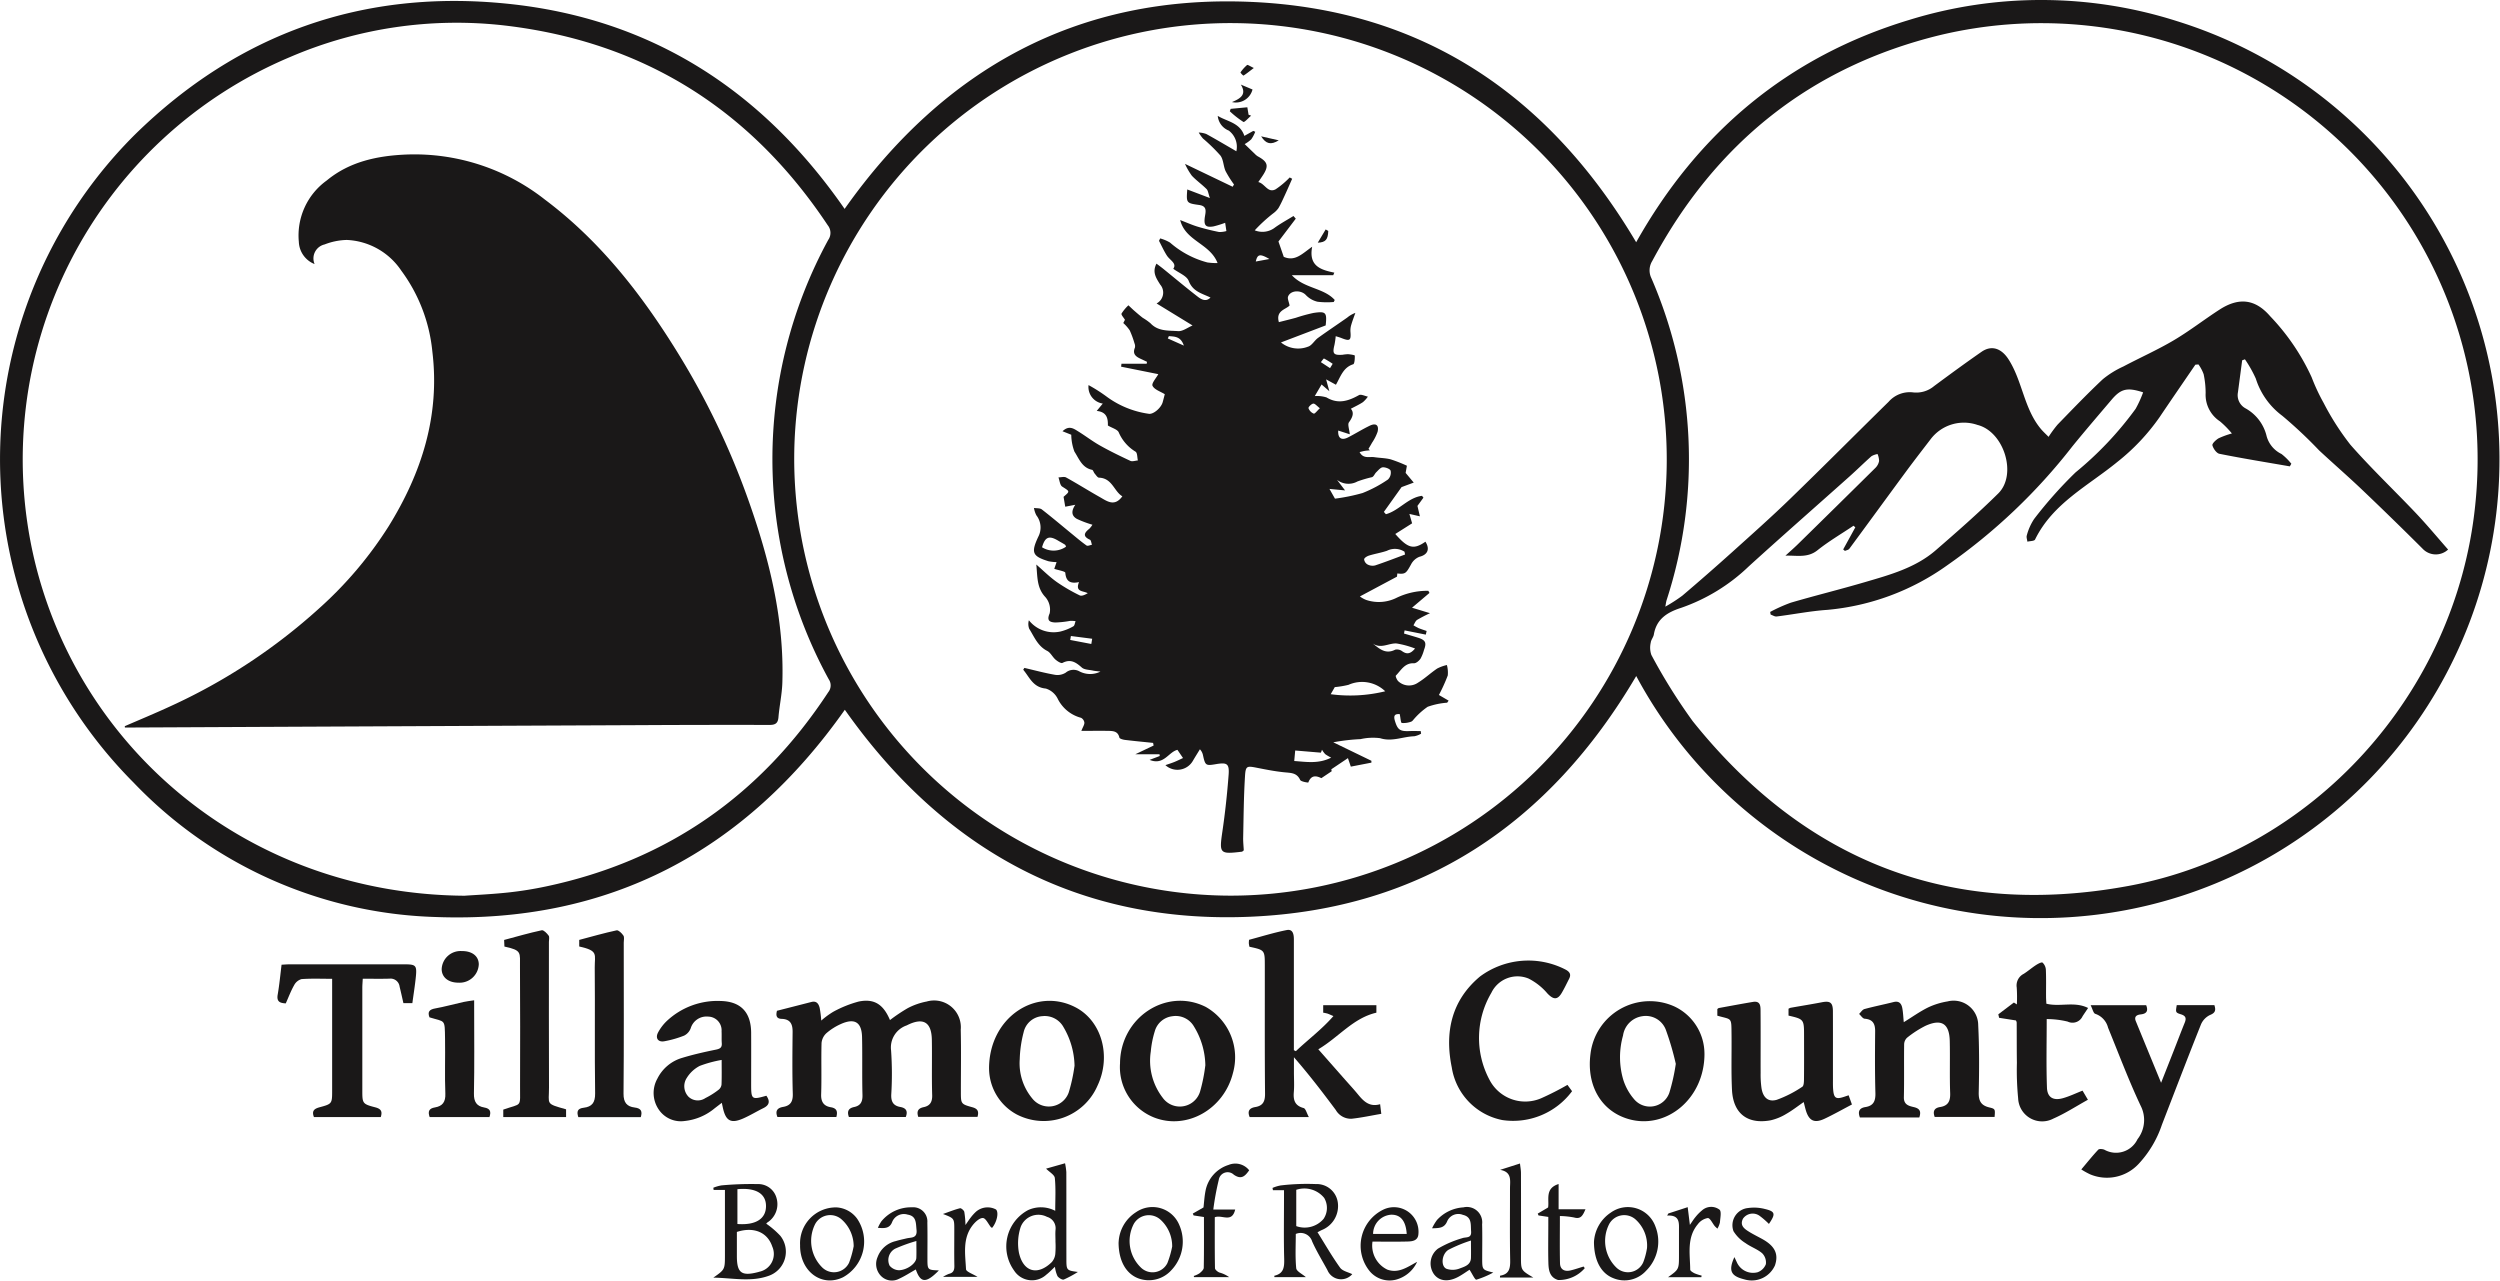
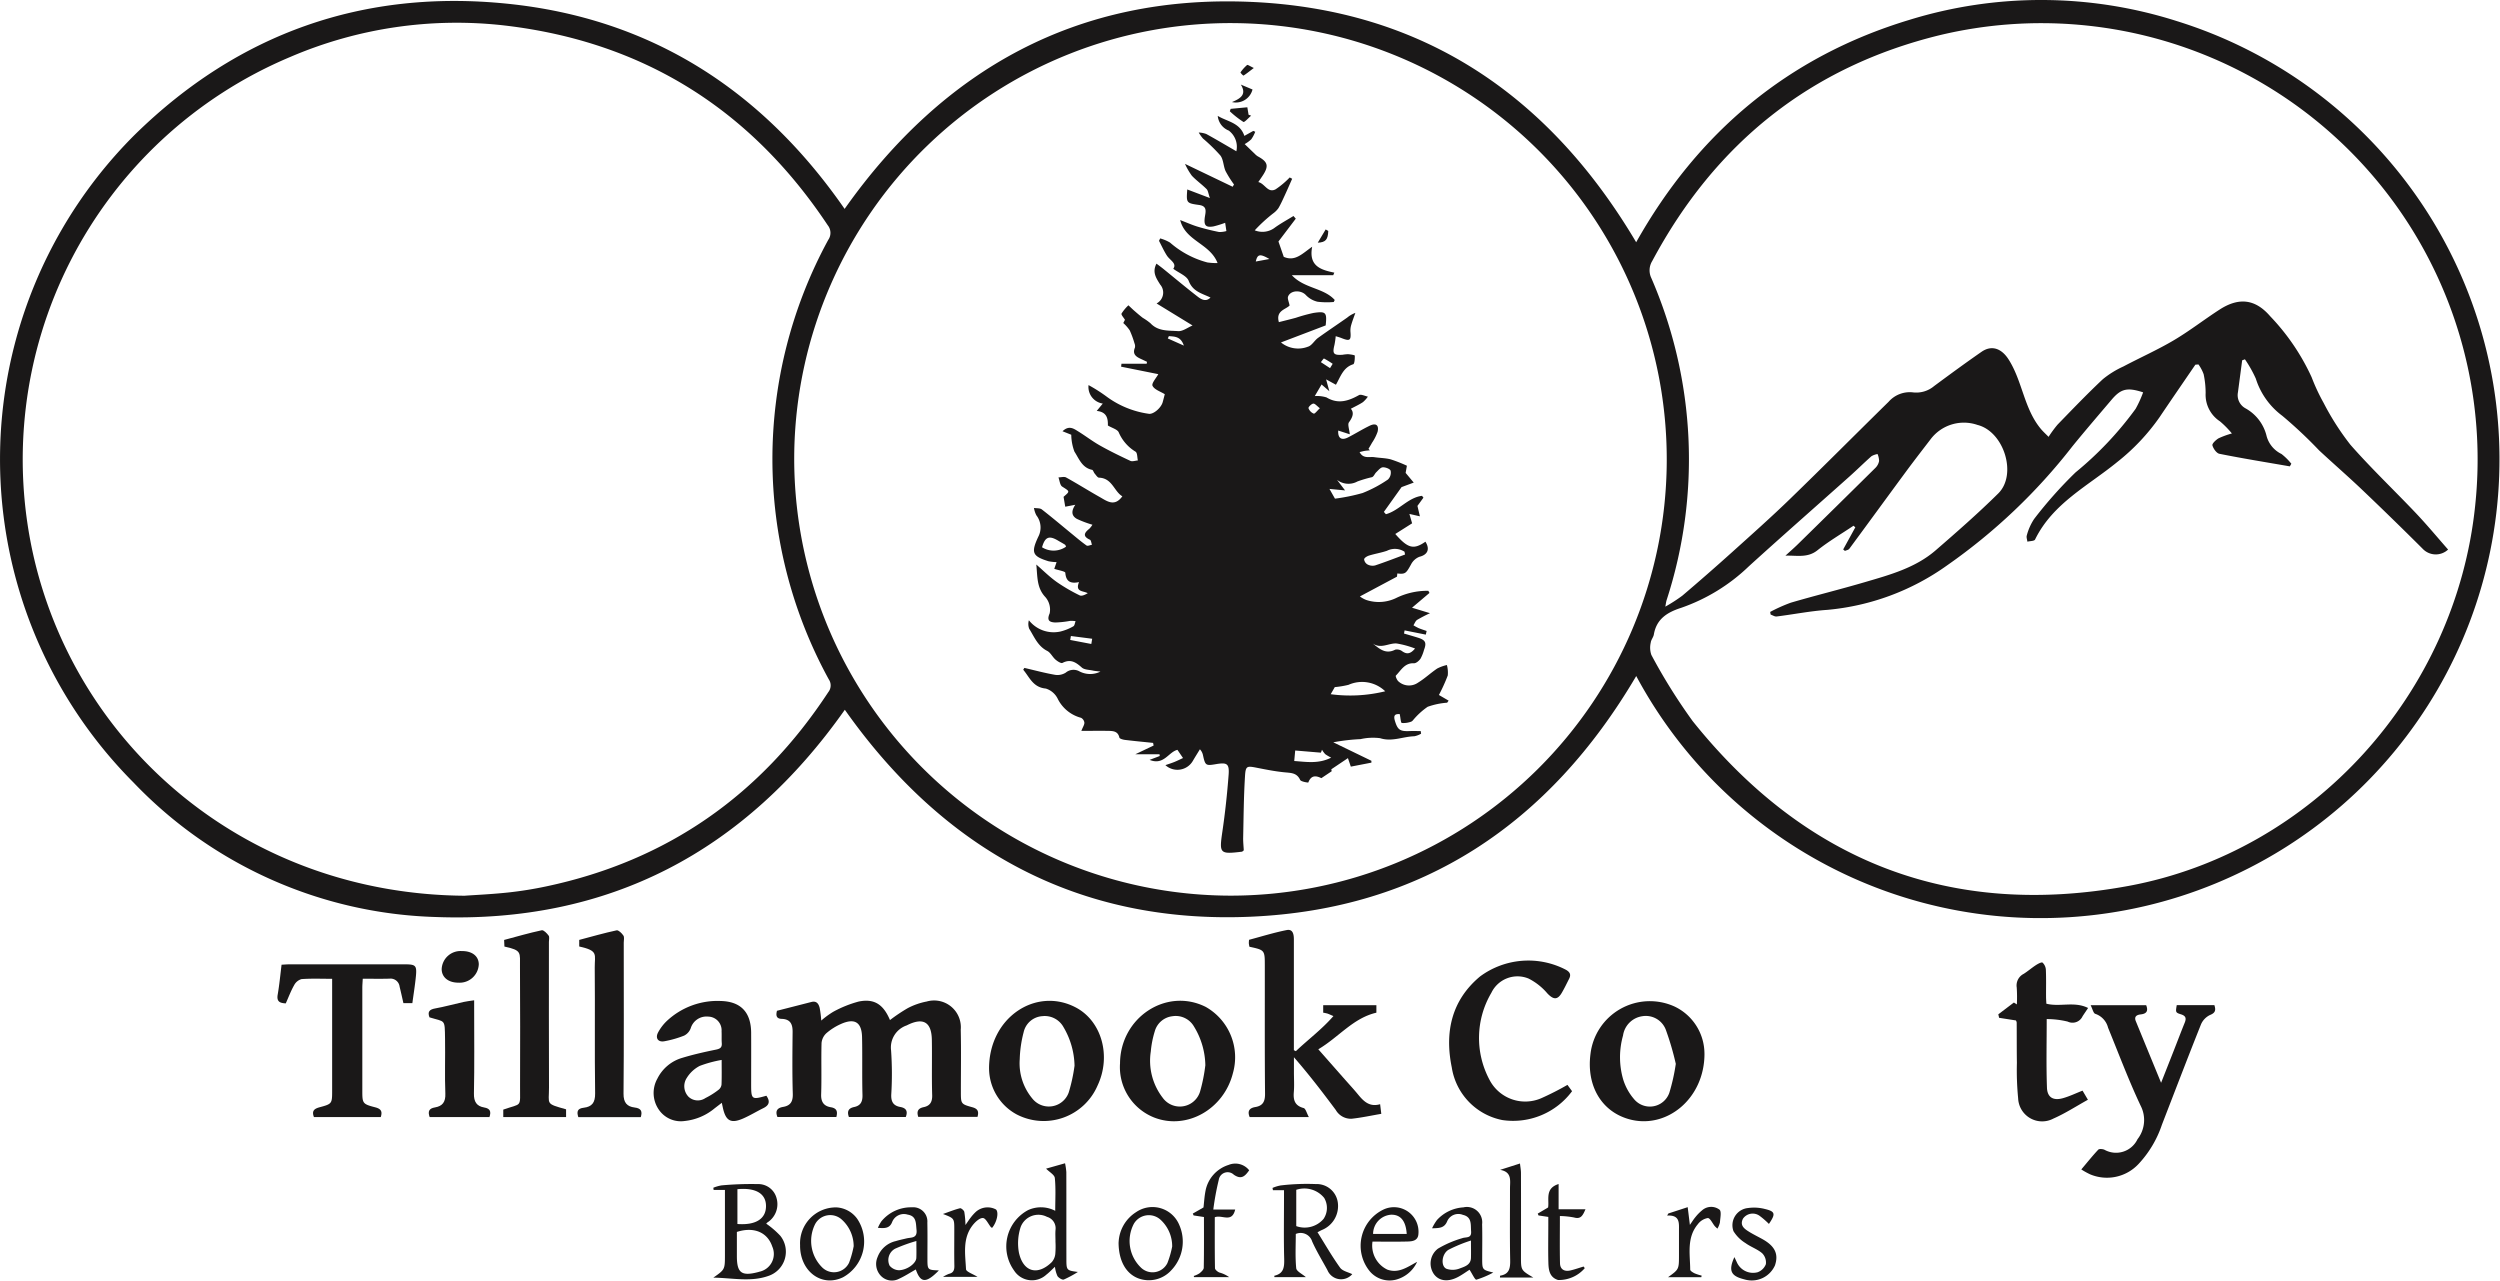
<svg xmlns="http://www.w3.org/2000/svg" id="logo_full_black" width="285.632" height="146.303" viewBox="0 0 285.632 146.303">
  <defs>
    <clipPath id="clip-path">
      <rect id="Rectangle_1" data-name="Rectangle 1" width="285.632" height="146.303" fill="none" />
    </clipPath>
  </defs>
  <g id="Group_1" data-name="Group 1" clip-path="url(#clip-path)">
    <path id="Path_22" data-name="Path 22" d="M186.937,27.678C193.989,15.129,204.3,6.454,218.158,2.27a51.031,51.031,0,0,1,30.539.138,52.424,52.424,0,1,1-61.753,74.831c-9.905,16.847-24.439,26.656-44.069,27.5-19.668.846-35.046-7.618-46.351-23.646C85.131,97.262,69.573,105.54,49.7,104.769A49.726,49.726,0,0,1,15.258,89.41a52.344,52.344,0,0,1,.191-74.065C27.257,3.786,41.558-1.259,58,.429,74.46,2.119,87.129,10.349,96.5,23.869,107.82,7.849,123.159-.614,142.849.215c19.671.828,34.136,10.656,44.088,27.463m17.05,35.812c.474-.434.962-.856,1.421-1.306q4.448-4.361,8.877-8.74a1.5,1.5,0,0,0,.408-.775,2.227,2.227,0,0,0-.176-.792,2.023,2.023,0,0,0-.692.244c-.847.748-1.65,1.546-2.493,2.3-3.842,3.431-7.718,6.825-11.529,10.289a21.12,21.12,0,0,1-7.746,4.744c-1.554.5-2.8,1.259-3.1,3.038-.053.319-.32.606-.353.922a2.531,2.531,0,0,0,.069,1.414A64.728,64.728,0,0,0,193.4,82.4c12.858,16.053,29.516,22.56,49.769,18.824,21.118-3.895,37.425-22.017,39.628-43.475A49.846,49.846,0,0,0,221.7,4c-14.83,3.6-25.747,12.379-32.931,25.83a2.025,2.025,0,0,0-.1,1.939,52.029,52.029,0,0,1,1.746,36.8c-.062.2-.082.41-.147.743a18.017,18.017,0,0,0,1.943-1.254q2.888-2.454,5.707-4.99c2.221-2,4.456-3.986,6.6-6.064,3.786-3.668,7.5-7.407,11.263-11.1a3.218,3.218,0,0,1,2.764-1.075,3.159,3.159,0,0,0,2.431-.718c1.792-1.325,3.589-2.645,5.421-3.915,1.178-.816,2.294-.361,3.077.852,1.6,2.487,1.762,5.628,3.691,7.946.273.328.594.616.89.919a13.78,13.78,0,0,1,1.029-1.4c1.7-1.749,3.389-3.517,5.168-5.185a10.647,10.647,0,0,1,2.352-1.457c1.911-1.012,3.9-1.894,5.754-2.991,1.812-1.07,3.482-2.379,5.254-3.519,2.229-1.434,4.086-1.166,5.754.762A25.276,25.276,0,0,1,264.11,43.1a22.2,22.2,0,0,0,1.375,2.942,29.9,29.9,0,0,0,3.048,4.763c2.382,2.714,5.011,5.209,7.5,7.834,1.273,1.344,2.457,2.773,3.668,4.15a2.059,2.059,0,0,1-2.914-.1q-3.416-3.409-6.913-6.737c-1.609-1.532-3.291-2.988-4.916-4.5a51.427,51.427,0,0,0-4.2-3.946,8.467,8.467,0,0,1-3.024-4.244,13.891,13.891,0,0,0-1.244-2.209l-.317.116q-.241,1.824-.481,3.648a1.713,1.713,0,0,0,.847,1.829,4.937,4.937,0,0,1,2.434,3.209,3.2,3.2,0,0,0,1.69,2.013,6.7,6.7,0,0,1,1.129,1.117l-.173.3c-2.684-.467-5.373-.9-8.044-1.436-.333-.066-.7-.591-.8-.968-.051-.2.4-.617.7-.8A9.426,9.426,0,0,1,255,49.526a10.512,10.512,0,0,0-1.366-1.386A3.631,3.631,0,0,1,252,44.911a10.491,10.491,0,0,0-.227-2.154,4.553,4.553,0,0,0-.592-1.119l-.354.029c-1.365,2-2.738,3.99-4.091,6a23.989,23.989,0,0,1-4.809,5.1c-3.337,2.737-7.392,4.732-9.417,8.879-.088.18-.575.166-.876.242-.027-.242-.139-.516-.064-.721a6.258,6.258,0,0,1,.841-1.88,48.6,48.6,0,0,1,4.727-5.314A39.051,39.051,0,0,0,244,46.713a12.8,12.8,0,0,0,.858-1.885c-1.831-.595-2.54-.41-3.605.845-1.5,1.768-3.014,3.526-4.477,5.325A65.861,65.861,0,0,1,222.485,64.58a27.8,27.8,0,0,1-13.714,5.1c-1.936.131-3.854.517-5.785.756-.216.027-.457-.141-.686-.219l-.054-.3a18.152,18.152,0,0,1,2.368-1.061c2.8-.818,5.637-1.517,8.437-2.339,2.86-.84,5.775-1.628,8.1-3.637,2.435-2.108,4.862-4.236,7.154-6.5,2.187-2.157.661-7.073-2.38-7.832a4.761,4.761,0,0,0-5.354,1.646c-.953,1.242-1.913,2.479-2.842,3.739-2.152,2.919-4.285,5.852-6.44,8.769-.1.132-.33.164-.5.243l-.2-.17,1.386-2.524-.207-.184c-1.383.929-2.831,1.775-4.128,2.811-1.132.9-2.374.563-3.644.609m-63.446,38.845a49.846,49.846,0,1,0-49.8-50.9,49.94,49.94,0,0,0,49.8,50.9m-87.421.005c1.2-.085,3.068-.168,4.923-.366a43.087,43.087,0,0,0,4.368-.7c13.813-2.929,24.495-10.413,32.217-22.195a1.224,1.224,0,0,0,.054-1.455,52.379,52.379,0,0,1-.065-50.208,1.391,1.391,0,0,0-.054-1.677C85.774,12.5,73.519,4.792,57.736,2.923a48.16,48.16,0,0,0-24.583,3.59A49.882,49.882,0,0,0,3.917,63.9c5.144,21.763,24.511,38.272,49.2,38.441" transform="translate(0 -0.001)" fill="#1a1818" />
    <path id="Path_23" data-name="Path 23" d="M490.507,633.254c1.372-.351,2.652-.676,3.931-1.006.6-.154.834.226.946.685a12.655,12.655,0,0,1,.18,1.441,9.433,9.433,0,0,1,1.379-1.01,13.091,13.091,0,0,1,2.891-1.163c1.786-.369,2.832.329,3.581,2.115a19.22,19.22,0,0,1,2.012-1.352,7.779,7.779,0,0,1,2.19-.769,3.056,3.056,0,0,1,3.883,3.216c.056,2.349.015,4.7.016,7.049,0,1.412-.011,1.455,1.3,1.813.626.171.775.471.6,1.1h-6.771c-.2-.618-.037-.972.625-1.11.708-.147.991-.581.967-1.365-.065-2.107,0-4.218-.038-6.326-.033-2.064-1.018-2.6-2.877-1.645a2.664,2.664,0,0,0-1.78,2.866,38.864,38.864,0,0,1,.019,5.057c-.028.809.25,1.254,1.034,1.395.627.112.9.441.626,1.142h-6.5c-.233-.643-.05-1,.6-1.137.731-.152.974-.6.953-1.369-.06-2.2,0-4.4-.048-6.6-.034-1.721-.837-2.223-2.413-1.518a6.635,6.635,0,0,0-1.667,1.057,1.734,1.734,0,0,0-.549,1.118c-.054,1.957.021,3.918-.045,5.873-.029.868.318,1.335,1.1,1.464.7.117.8.489.637,1.117h-6.731c-.28-.7-.018-1.041.653-1.156.859-.147,1.129-.631,1.1-1.518-.07-2.348-.043-4.7-.02-7.049.008-.89-.257-1.459-1.249-1.49-.674-.021-.651-.469-.537-.933" transform="translate(-401.733 -517.77)" fill="#1a1818" />
    <path id="Path_24" data-name="Path 24" d="M794.106,601.26c1.384-1.318,2.937-2.461,4.293-4.011-.377-.16-.531-.237-.692-.289a4.592,4.592,0,0,0-.476-.1v-.852h6.077v.853c-2.653.61-4.3,2.8-6.636,4.182l3,3.406c.518.588,1.052,1.162,1.548,1.768.639.78,1.314,1.45,2.515,1.1l.133,1.1c-1.156.2-2.265.44-3.388.562a1.992,1.992,0,0,1-1.811-1c-1.509-2.025-3.042-4.032-4.782-6.028v1.722c0,.753.051,1.511-.012,2.259-.077.914.11,1.555,1.118,1.824.236.063.351.58.6,1.033h-6.763c-.291-.7-.018-1.037.65-1.148.865-.144,1.115-.64,1.107-1.52-.046-4.882-.02-9.764-.027-14.646,0-1.77-.014-1.77-1.756-2.148a2.846,2.846,0,0,1-.069-.393,2.925,2.925,0,0,1,.026-.4c1.466-.389,2.87-.829,4.3-1.112.715-.141.82.5.82,1.078q0,4.294,0,8.589v4.059l.219.105" transform="translate(-646.052 -481.159)" fill="#1a1818" />
-     <path id="Path_25" data-name="Path 25" d="M1179.3,634.657c.991-.611,1.847-1.227,2.781-1.687a8.318,8.318,0,0,1,2.226-.688,2.808,2.808,0,0,1,3.5,2.709c.127,2.554.118,5.119.059,7.677-.023.982.258,1.5,1.22,1.729.677.158.664.216.592,1.083h-6.844c-.221-.607-.09-1.02.625-1.132.917-.144,1.177-.682,1.144-1.589-.071-1.986,0-3.976-.047-5.963s-.946-2.549-2.757-1.734a11.842,11.842,0,0,0-2.114,1.362,1.068,1.068,0,0,0-.34.755c-.028,2.018.016,4.037-.031,6.054-.02.86.583.994,1.145,1.126.653.154.859.469.615,1.185h-6.783c-.271-.709-.052-1.084.632-1.193.924-.146,1.164-.7,1.138-1.6-.065-2.348-.05-4.7-.03-7.048.007-.862-.26-1.372-1.2-1.445-.224-.017-.423-.355-.634-.545.2-.193.379-.495.618-.56,1.1-.3,2.221-.521,3.328-.8.635-.158.9.189.993.711.092.5.109,1.012.165,1.585" transform="translate(-961.791 -517.867)" fill="#1a1818" />
-     <path id="Path_26" data-name="Path 26" d="M1099.758,643.461l.375,1.046c-1.043.547-2.061,1.124-3.116,1.623-1.2.567-1.828.232-2.184-1.075-.07-.256-.132-.515-.211-.826-.683.472-1.3.959-1.969,1.339a6.03,6.03,0,0,1-1.82.749c-2.654.48-4.279-.793-4.406-3.5-.1-2.074-.028-4.156-.05-6.235-.022-2.112.071-1.731-1.623-2.222V633.6c.072-.05.116-.1.167-.113,1.3-.237,2.6-.482,3.9-.7.9-.15.868.544.872,1.095.019,2.35,0,4.7.008,7.049a11.087,11.087,0,0,0,.1,1.711c.169,1.055.751,1.615,1.741,1.33a13.13,13.13,0,0,0,2.918-1.49c.17-.1.191-.54.194-.823.017-1.687.011-3.374.007-5.061,0-1.816-.028-1.842-1.774-2.247v-.784a1.073,1.073,0,0,1,.238-.109c1.184-.21,2.372-.4,3.552-.626.968-.189,1.277.02,1.282,1.028.012,2.561,0,5.122.005,7.682,0,.422-.011.845.023,1.265.079.984.328,1.136,1.27.816l.495-.167" transform="translate(-888.544 -518.316)" fill="#1a1818" />
    <path id="Path_27" data-name="Path 27" d="M425.754,643.082c.475.675.3,1.1-.344,1.415-.782.386-1.53.846-2.328,1.193-1.387.6-1.969.268-2.3-1.24-.031-.144-.062-.289-.12-.56l-.794.609a6.382,6.382,0,0,1-3.436,1.467,3.045,3.045,0,0,1-2.983-1.32,3.346,3.346,0,0,1-.145-3.523,4.6,4.6,0,0,1,2.842-2.371c1.262-.385,2.556-.675,3.851-.939.473-.1.7-.237.662-.74-.034-.45,0-.9-.023-1.355a1.563,1.563,0,0,0-1.533-1.678,1.884,1.884,0,0,0-1.994,1.334,1.538,1.538,0,0,1-.752.839,11.912,11.912,0,0,1-2.247.643c-.728.141-1.08-.362-.717-1.023a5.148,5.148,0,0,1,.977-1.283,8.46,8.46,0,0,1,6.191-2.292c2.3.062,3.441,1.319,3.454,3.632.012,1.959,0,3.918,0,5.877,0,1.748.061,1.792,1.734,1.316m-5.1-4.092a13.712,13.712,0,0,0-2.506.681,3.771,3.771,0,0,0-1.475,1.362,1.731,1.731,0,0,0,.2,2.172,1.544,1.544,0,0,0,1.924.14,8.814,8.814,0,0,0,1.514-.955.877.877,0,0,0,.324-.589c.035-.892.015-1.786.015-2.811" transform="translate(-338.194 -517.891)" fill="#1a1818" />
    <path id="Path_28" data-name="Path 28" d="M190.637,613.527h-1.016c-.143-.626-.281-1.262-.436-1.893a1.042,1.042,0,0,0-1.153-.907c-.987.029-1.975.008-3.056.008-.02.4-.05.722-.05,1.04q0,5.872,0,11.744c0,1.451.02,1.534,1.467,1.906.658.169.854.458.639,1.119H179.4c-.269-.688,0-.952.66-1.128,1.423-.38,1.418-.423,1.418-1.929q0-5.827,0-11.654v-1.089c-1.22,0-2.36-.049-3.491.033a1.38,1.38,0,0,0-.847.69c-.371.647-.633,1.357-.96,2.086-.646-.035-1.066-.181-.923-1,.194-1.12.3-2.255.443-3.419.351-.018.616-.043.88-.043q6.6,0,13.19,0c1.275,0,1.4.129,1.272,1.428-.1.982-.258,1.958-.4,3.014" transform="translate(-143.53 -498.913)" fill="#1a1818" />
    <path id="Path_29" data-name="Path 29" d="M1315.732,634.9h6.344c.259.658.06.978-.622,1.054-.428.047-.785.224-.561.773.932,2.277,1.868,4.554,2.889,7.041.548-1.388,1.017-2.574,1.482-3.761.406-1.036.8-2.079,1.218-3.109.2-.492.128-.777-.421-.95-.64-.2-.629-.235-.491-1.052h4.3c.18.565.127.877-.5,1.127a2.12,2.12,0,0,0-1.039,1.094c-1.517,3.8-2.976,7.622-4.453,11.437a12.271,12.271,0,0,1-2.653,4.469,4.939,4.939,0,0,1-5.559,1.2,8.538,8.538,0,0,1-1-.556c.693-.822,1.286-1.564,1.934-2.254.112-.119.49-.086.7,0a2.719,2.719,0,0,0,3.788-1.2,3.563,3.563,0,0,0,.356-3.829c-1.37-2.909-2.5-5.93-3.72-8.909a2.244,2.244,0,0,0-1.459-1.585c-.221-.062-.318-.566-.532-.986" transform="translate(-1076.871 -520.056)" fill="#1a1818" />
    <path id="Path_30" data-name="Path 30" d="M624.741,639.962c-.035-5.887,5.364-9.42,9.912-7.026,2.961,1.559,4.075,5.557,2.484,8.921a6.7,6.7,0,0,1-9.256,3.29,6.006,6.006,0,0,1-3.139-5.185m9.765-.368a9,9,0,0,0-1.263-4.417,2.45,2.45,0,0,0-2.426-1.248,2.343,2.343,0,0,0-2.122,1.819,13.6,13.6,0,0,0-.451,3.106,6.278,6.278,0,0,0,1.416,4.457,2.41,2.41,0,0,0,4.181-.662,19.169,19.169,0,0,0,.664-3.054" transform="translate(-511.738 -517.829)" fill="#1a1818" />
    <path id="Path_31" data-name="Path 31" d="M707.467,639.343c-.011-5.263,5.271-8.773,9.791-6.507a6.617,6.617,0,0,1,3.1,7.59c-1.047,4.12-5.273,6.495-8.988,5.049a6.194,6.194,0,0,1-3.908-6.133m9.753.191a8.735,8.735,0,0,0-1.315-4.482,2.41,2.41,0,0,0-2.476-1.146,2.372,2.372,0,0,0-1.995,1.742,11.1,11.1,0,0,0-.448,2.289,6.917,6.917,0,0,0,1.358,5.276,2.414,2.414,0,0,0,4.271-.7,19.2,19.2,0,0,0,.6-2.981" transform="translate(-579.5 -517.794)" fill="#1a1818" />
    <path id="Path_32" data-name="Path 32" d="M1017.3,638.179c.018,5.158-4.347,8.7-8.626,7.5-3.133-.875-4.868-3.809-4.4-7.434a6.828,6.828,0,0,1,9.571-5.453,5.971,5.971,0,0,1,3.452,5.385m-3.276,1.171a31.89,31.89,0,0,0-1.1-3.779,2.446,2.446,0,0,0-2.714-1.655,2.6,2.6,0,0,0-2.212,2.208,9.116,9.116,0,0,0,.011,5,6.262,6.262,0,0,0,1.242,2.26,2.352,2.352,0,0,0,4.041-.73,22.57,22.57,0,0,0,.736-3.3" transform="translate(-822.559 -517.81)" fill="#1a1818" />
    <path id="Path_33" data-name="Path 33" d="M928.851,620.955l.524.718a8.392,8.392,0,0,1-7.953,3.3,7.265,7.265,0,0,1-5.791-6.017c-.815-3.981-.065-7.639,3.227-10.388a9.278,9.278,0,0,1,9.818-.766c.457.263.6.55.367,1.017-.273.536-.531,1.082-.835,1.6-.5.858-.963.808-1.659.077a6.88,6.88,0,0,0-2.145-1.693,3.31,3.31,0,0,0-4.251,1.632,10.148,10.148,0,0,0-.209,9.943,4.6,4.6,0,0,0,5.906,2.1,32.175,32.175,0,0,0,3-1.529" transform="translate(-749.762 -497.001)" fill="#1a1818" />
    <path id="Path_34" data-name="Path 34" d="M1267.765,614.43c0,2.726-.063,5.28.029,7.828.041,1.127.73,1.513,1.831,1.2.742-.208,1.447-.551,2.234-.86l.613,1.041c-1.347.745-2.584,1.554-3.92,2.14a2.744,2.744,0,0,1-4.05-2.3,33.313,33.313,0,0,1-.143-4.055c-.023-1.536-.012-3.072-.023-4.609a.752.752,0,0,0-.086-.237l-1.923-.3-.091-.4,1.779-1.346.34.214a16.763,16.763,0,0,0-.015-1.932,1.484,1.484,0,0,1,.8-1.56c.482-.306.916-.687,1.4-1,.23-.149.642-.368.751-.281a1.216,1.216,0,0,1,.378.82c.044,1.023.016,2.048.021,3.072,0,.265.023.53.036.8,1.555.4,3.194-.3,4.767.49l-.62.924a1.264,1.264,0,0,1-1.711.631,10.051,10.051,0,0,0-2.39-.286" transform="translate(-1033.923 -497.99)" fill="#1a1818" />
    <path id="Path_35" data-name="Path 35" d="M372.01,608.949h-7.133c-.21-.637-.1-.991.619-1.074.941-.11,1.315-.59,1.3-1.636-.067-4.79,0-9.581-.044-14.371-.013-1.53.459-1.92-1.773-2.417V588.7c1.435-.379,2.843-.786,4.273-1.093.215-.046.6.335.776.6.126.192.038.527.038.8,0,5.755.027,11.509-.025,17.263-.009,1.006.379,1.474,1.275,1.581.736.088.9.435.695,1.1" transform="translate(-298.801 -481.314)" fill="#1a1818" />
    <path id="Path_36" data-name="Path 36" d="M325.065,608.043v.883h-7.176v-.853c2.18-.768,1.913-.155,1.919-2.726.01-4.522.022-9.044-.01-13.565-.012-1.663.249-1.9-1.777-2.339-.011-.249-.023-.512-.035-.755,1.459-.388,2.867-.8,4.3-1.106.216-.046.59.345.786.611.116.158.032.467.032.708,0,5.547-.012,11.093.01,16.64.008,1.97-.456,1.822,1.952,2.5" transform="translate(-260.389 -481.297)" fill="#1a1818" />
    <path id="Path_37" data-name="Path 37" d="M277.711,645.172h-6.836c-.227-.646-.08-.992.607-1.106.859-.143,1.224-.622,1.186-1.572-.081-2.077,0-4.16-.034-6.239-.039-2.355.054-1.912-1.78-2.481-.245-.645,0-.9.665-1.019,1.094-.2,2.168-.5,3.253-.741.342-.077.694-.111,1.188-.188v.978c0,3.226.04,6.452-.026,9.677-.019.941.31,1.447,1.172,1.592.7.119.809.479.6,1.1" transform="translate(-221.786 -517.541)" fill="#1a1818" />
    <path id="Path_38" data-name="Path 38" d="M456.633,752.381a10.018,10.018,0,0,1,1.607,1.385,2.918,2.918,0,0,1-1.374,4.585c-2.01.709-4.065.231-6.279.192,1.322-.928,1.323-.928,1.323-2.6,0-2.433,0-4.866,0-7.416h-1.294l-.031-.255a4.448,4.448,0,0,1,.946-.27,37.356,37.356,0,0,1,4.116-.147,2.155,2.155,0,0,1,2.164,1.619,2.481,2.481,0,0,1-1.056,2.77.517.517,0,0,0-.122.134m-3.359.944c0,.954,0,1.854,0,2.755,0,1.941.531,2.333,2.466,1.824.029-.008.056-.022.085-.03A2.072,2.072,0,0,0,457.32,755c-.542-1.635-2.1-2.306-4.046-1.678m.062-4.883v3.976c2.115.162,3.29-.607,3.266-2.09-.023-1.39-1.179-2.081-3.266-1.887" transform="translate(-369.084 -612.57)" fill="#1a1818" />
    <path id="Path_39" data-name="Path 39" d="M805.087,748.42h-1.263l-.05-.255a4.149,4.149,0,0,1,.927-.284,25.2,25.2,0,0,1,4.022-.158,2.435,2.435,0,0,1,2.507,2.065,2.949,2.949,0,0,1-1.842,3.193c-.131.066-.262.134-.473.242.866,1.384,1.656,2.767,2.582,4.054.28.389.934.51,1.388.739a1.686,1.686,0,0,1-2.838-.467c-.588-1.085-1.24-2.142-1.742-3.266a1.377,1.377,0,0,0-1.871-.859c0,1.286-.077,2.609.05,3.913.035.357.686.654,1.1,1.018h-3.591a.792.792,0,0,1-.007-.159c1.1-.247,1.148-1.023,1.122-1.968-.061-2.288-.02-4.579-.02-6.869v-.938m1.4,4.106a2.834,2.834,0,0,0,3.123-.83,2.238,2.238,0,0,0,.068-2.39,2.916,2.916,0,0,0-3.191-.927Z" transform="translate(-658.387 -612.44)" fill="#1a1818" />
    <path id="Path_40" data-name="Path 40" d="M643.763,747.169a12.232,12.232,0,0,1-1.613.87c-.176.067-.589-.189-.728-.4a3.649,3.649,0,0,1-.285-1.056c-.361.333-.647.64-.976.892a2.424,2.424,0,0,1-3.7-.477,4.7,4.7,0,0,1,1.6-6.888,3.514,3.514,0,0,1,3.108.078c0-1.3.077-2.534-.046-3.747-.037-.37-.623-.684-1-1.071l2.168-.615a7.444,7.444,0,0,1,.146,1.021c.01,3.281,0,6.561.007,9.841,0,1.38.006,1.38,1.322,1.557m-2.568-3.495c0-.451-.034-.906.008-1.353a1.354,1.354,0,0,0-.974-1.448,2.162,2.162,0,0,0-3.006,1.143,5.928,5.928,0,0,0-.2,2.968c.5,2.212,2.15,2.628,3.751,1.057a1.694,1.694,0,0,0,.4-.927,10.282,10.282,0,0,0,.018-1.441" transform="translate(-520.606 -601.848)" fill="#1a1818" />
    <path id="Path_41" data-name="Path 41" d="M903.8,764.979a5.514,5.514,0,0,1,.566-.952,4.468,4.468,0,0,1,3.016-1.44,1.753,1.753,0,0,1,2.136,1.93c.035,1.292.01,2.586.009,3.879,0,1.329,0,1.329,1.265,1.636a10.091,10.091,0,0,1-1.93.817c-.159.035-.487-.693-.78-1.136-.365.232-.815.56-1.3.82-1.151.614-2.183.482-2.769-.315a2.127,2.127,0,0,1,.462-2.915,11.966,11.966,0,0,1,2.761-1.191c.43-.165,1.091.057,1.024-.787-.061-.771.113-1.64-.945-1.883a1.39,1.39,0,0,0-1.77.693c-.326.821-.88.822-1.744.845m4.446,1.395a16.815,16.815,0,0,0-2.579,1.064c-.779.489-.892,1.859-.231,2.164a2.174,2.174,0,0,0,1.522-.034c.544-.205,1.259-.393,1.284-1.206.017-.567,0-1.135,0-1.989" transform="translate(-740.182 -624.643)" fill="#1a1818" />
    <path id="Path_42" data-name="Path 42" d="M560.626,769.808c-1.469,1.5-2.1,1.445-2.634-.112-.64.361-1.26.768-1.927,1.071a1.741,1.741,0,0,1-2.083-.361,1.959,1.959,0,0,1-.362-2.114,2.9,2.9,0,0,1,2.083-1.835c.4-.125.816-.208,1.226-.308.542-.133,1.25.017,1.145-.978-.082-.774,0-1.574-1.009-1.739a1.445,1.445,0,0,0-1.782.858c-.285.725-.849.714-1.622.652a4.108,4.108,0,0,1,.4-.746,4.389,4.389,0,0,1,3.494-1.6,1.62,1.62,0,0,1,1.755,1.751c.03,1.355.009,2.711.01,4.067,0,1.339,0,1.339,1.31,1.392m-2.575-3.36a18.057,18.057,0,0,0-2.424.877,1.476,1.476,0,0,0-.631,1.943,1.451,1.451,0,0,0,1.085.521c.962-.044,1.936-.8,1.965-1.394.028-.565.006-1.131.006-1.947" transform="translate(-453.358 -624.658)" fill="#1a1818" />
    <path id="Path_43" data-name="Path 43" d="M706.575,766.456a4.285,4.285,0,0,1,1.992-3.45,3.31,3.31,0,0,1,4.929,1.44,4.733,4.733,0,0,1-.9,5.192,3.461,3.461,0,0,1-3.8.919c-1.365-.535-2.22-1.961-2.227-4.1m6.125.477a4.1,4.1,0,0,0-1.355-3.087,1.98,1.98,0,0,0-3.031.5,4.21,4.21,0,0,0,.863,5.034,1.894,1.894,0,0,0,2.979-.565,10.677,10.677,0,0,0,.543-1.879" transform="translate(-578.769 -624.512)" fill="#1a1818" />
-     <path id="Path_44" data-name="Path 44" d="M1006.832,766.422a4.3,4.3,0,0,1,1.931-3.354,3.341,3.341,0,0,1,5.082,1.573,4.7,4.7,0,0,1-1.066,5.086,3.327,3.327,0,0,1-3.73.841c-1.367-.527-2.209-1.964-2.218-4.146m6.058.746a4,4,0,0,0-1.362-3.36,1.956,1.956,0,0,0-2.949.561,4.231,4.231,0,0,0,.8,4.972,1.906,1.906,0,0,0,3.087-.6,7.743,7.743,0,0,0,.421-1.576" transform="translate(-824.716 -624.531)" fill="#1a1818" />
    <path id="Path_45" data-name="Path 45" d="M505.388,766.958a4.1,4.1,0,0,1,4.153-4.356,3.136,3.136,0,0,1,2.372,1.306,4.656,4.656,0,0,1-1.629,6.68c-2.425,1.174-4.906-.665-4.9-3.63m6.124.08a4.107,4.107,0,0,0-1.389-3.07,1.958,1.958,0,0,0-3.016.547,4.264,4.264,0,0,0,.835,4.971,1.91,1.91,0,0,0,3.043-.563,10.879,10.879,0,0,0,.527-1.885" transform="translate(-413.973 -624.654)" fill="#1a1818" />
    <path id="Path_46" data-name="Path 46" d="M860.745,766.521a3.047,3.047,0,0,0,1.7,3.2c1.305.463,2.312-.315,3.4-.89a3.7,3.7,0,0,1-2.43,2.039,2.961,2.961,0,0,1-2.953-.928,4.588,4.588,0,0,1,1.612-7.12,2.808,2.808,0,0,1,3.921,2.81c-.043.782-.67.86-1.238.876-1.319.036-2.64.011-4.012.011m.073-.875h3.839c-.1-1.489-.694-2.2-1.742-2.2a2.206,2.206,0,0,0-2.1,2.2" transform="translate(-703.935 -624.662)" fill="#1a1818" />
    <path id="Path_47" data-name="Path 47" d="M759.833,735.689c-.474.669-.891,1.1-1.756.5a1.023,1.023,0,0,0-1.718.593,30.669,30.669,0,0,0-.623,3.385h2.5c-.371,1.592-1.519.553-2.331.886,0,1.917-.013,3.865.022,5.812,0,.175.29.412.5.5a3.432,3.432,0,0,1,1.115.526h-4l-.046-.13a2.7,2.7,0,0,0,.656-.3c.206-.169.488-.417.493-.636.038-1.92.022-3.842.022-5.8l-1.183-.181-.09-.213,1.221-.7c.064-.542.1-1.231.232-1.9a3.85,3.85,0,0,1,2.631-2.957,2.017,2.017,0,0,1,2.364.622" transform="translate(-617.112 -601.977)" fill="#1a1818" />
    <path id="Path_48" data-name="Path 48" d="M972.531,751.635l-1.127-.169-.088-.211,1.184-.7c.146-.9-.388-2.182,1.2-2.679v2.882h3.072c-.314.719-.528,1.158-1.3.943a9.468,9.468,0,0,0-1.625-.169c0,1.872-.027,3.633.013,5.392.017.731.524.979,1.2.823.514-.119,1.014-.3,1.5-.445.061.1.133.171.119.2a3.892,3.892,0,0,1-3.04,1.339c-.973-.3-1.085-1.14-1.107-1.964-.038-1.413-.01-2.828-.009-4.242,0-.323,0-.646,0-.994" transform="translate(-795.625 -612.598)" fill="#1a1818" />
    <path id="Path_49" data-name="Path 49" d="M1097.8,764.637a9.607,9.607,0,0,0-1.049-.912,1.348,1.348,0,0,0-1.913.314c-.394.781.163,1.167.715,1.507.485.3,1,.548,1.5.825,1.44.8,1.875,1.714,1.438,3.006a2.9,2.9,0,0,1-3.17,1.674c-.177-.03-.351-.083-.525-.131-1.362-.37-1.622-1-.939-2.49.111.234.192.4.269.569a2.026,2.026,0,0,0,2.383,1.161,1.589,1.589,0,0,0,.944-.922,1.5,1.5,0,0,0-.419-1.245c-.558-.48-1.311-.727-1.913-1.167a4.183,4.183,0,0,1-1.367-1.355,1.976,1.976,0,0,1,1.675-2.65,4.923,4.923,0,0,1,1.867.1c1.235.289,1.3.553.505,1.718" transform="translate(-895.697 -624.802)" fill="#1a1818" />
    <path id="Path_50" data-name="Path 50" d="M951.256,747.945h-3.809a.918.918,0,0,1,.021-.21c1.084-.171,1.163-.9,1.145-1.821-.052-2.709-.016-5.42-.02-8.13,0-.874.262-1.9-1.13-2.138l2.271-.726c.044.4.112.74.113,1.079q.011,4.788,0,9.576c0,1.541,0,1.541,1.406,2.371" transform="translate(-776.072 -601.987)" fill="#1a1818" />
    <path id="Path_51" data-name="Path 51" d="M595.618,763.342c.776-.272,1.35-.509,1.947-.655.13-.032.449.238.491.415a10.359,10.359,0,0,1,.133,1.5c.285-.407.438-.652.618-.875a5,5,0,0,1,.606-.663,2.027,2.027,0,0,1,2.264-.237c.341.327.107,1.442-.444,2.1a.5.5,0,0,1-.141-.084c-.3-.369-.588-1.024-.907-1.04-.378-.02-.872.441-1.164.812-1.192,1.513-.855,3.321-.769,5.037.015.293.8.547,1.311.873h-3.937a3.905,3.905,0,0,1,.676-.344c.511-.116.628-.433.619-.922-.028-1.383-.007-2.766-.009-4.149,0-1.27,0-1.27-1.3-1.77" transform="translate(-487.882 -624.641)" fill="#1a1818" />
    <path id="Path_52" data-name="Path 52" d="M1056.926,770.357h-3.8c1.256-.9,1.257-.9,1.257-2.53q0-1.4,0-2.8c0-.857.127-1.8-1.351-1.713l.134-.239,2.213-.723.25,2.026c.27-.384.431-.652.63-.887a5.117,5.117,0,0,1,.753-.769,1.575,1.575,0,0,1,2-.084c.251.206.083.959.05,1.46a2.653,2.653,0,0,1-.286.707,3.61,3.61,0,0,1-.3-.282c-.27-.328-.534-.93-.8-.929a1.805,1.805,0,0,0-1.134.7c-1.294,1.543-.891,3.412-.875,5.194,0,.147.308.328.506.426a5.31,5.31,0,0,0,.8.257l-.039.186" transform="translate(-862.555 -624.43)" fill="#1a1818" />
    <path id="Path_53" data-name="Path 53" d="M281.267,600.734c1.187-.013,1.941.568,1.956,1.507a2.191,2.191,0,0,1-2.328,2.105c-1.161,0-1.917-.622-1.912-1.568a2.159,2.159,0,0,1,2.284-2.044" transform="translate(-228.52 -492.073)" fill="#1a1818" />
    <path id="Path_54" data-name="Path 54" d="M668.5,90.014c-.868-2.248-3.678-2.507-4.271-4.914.727.279,1.345.558,1.989.754.8.244,1.624.445,2.447.61a2.669,2.669,0,0,0,.843-.108l-.141-.942a11.671,11.671,0,0,1-1.316.408c-.87.157-1.119-.091-1.021-.946.021-.179.059-.357.083-.536.077-.565-.073-.873-.733-.965-1.461-.2-1.455-.244-1.343-1.771l2.586.982c-.187-.531-.207-.854-.379-1.026-.535-.535-1.166-.977-1.683-1.526a7.374,7.374,0,0,1-.782-1.352l5.444,2.613.155-.259a12.375,12.375,0,0,1-.962-1.526c-.259-.57-.236-1.31-.593-1.783a19.283,19.283,0,0,0-1.992-1.943,4.62,4.62,0,0,1-.486-.685,2.853,2.853,0,0,1,.857.164c1.147.628,2.271,1.3,3.444,1.977a2.315,2.315,0,0,0-.867-2.362,2.008,2.008,0,0,1-1.26-1.681c1.076.659,2.528.757,3.043,2.287l1.019-.57.222.1a3.937,3.937,0,0,1-.455.86,3.788,3.788,0,0,1-.751.547c.44.425.8.774,1.159,1.118a1.737,1.737,0,0,0,.344.285c1.158.627,1.28,1.1.553,2.2-.148.224-.3.442-.5.736.757.166,1.08,1.3,1.978.826a9.429,9.429,0,0,0,1.612-1.355l.279.152c-.261.589-.516,1.181-.786,1.766-.246.533-.482,1.073-.776,1.579a2.605,2.605,0,0,1-.619.62,17.523,17.523,0,0,0-2.094,1.925,2.331,2.331,0,0,0,2.2-.237c.7-.522,1.48-.937,2.225-1.4l.263.305-1.979,2.608.605,1.753c1.3.574,2.122-.372,3.248-1.156-.427,2.213.988,2.646,2.531,2.962l-.126.293h-4.729c1.425,1.537,3.649,1.433,4.9,2.83l-.113.231a8.825,8.825,0,0,1-1.854-.031,2.689,2.689,0,0,1-1.33-.762c-.538-.586-1.726-.582-2.029.157-.1.245.09.609.17,1.037-.437.462-1.6.577-1.225,1.9.643-.164,1.3-.323,1.947-.5a18.59,18.59,0,0,1,2-.549c1.436-.218,1.56-.065,1.4,1.423l-5.107,1.946a3.108,3.108,0,0,0,3.086.485c.44-.129.732-.7,1.143-1,1.1-.792,2.222-1.541,3.33-2.317a3.188,3.188,0,0,1,.939-.545c-.159.457-.336.908-.47,1.372a2.214,2.214,0,0,0-.09.775c.082,1.009-.062,1.116-1.032.729-.19-.076-.389-.129-.651-.214a9.815,9.815,0,0,1-.143.992c-.255,1.014-.109,1.2.934,1.13a4.3,4.3,0,0,1,.628-.065c.268.022.756.1.759.162.011.342-.022.94-.183.991-1.145.36-1.445,1.423-1.971,2.339L680.9,103.3l.37,1.354-.887-.768-.777,1.325a3.639,3.639,0,0,1,1.342.154c1.329.8,2.5.41,3.708-.264.235-.13.673.106,1.018.173a3.329,3.329,0,0,1-.569.632c-.419.278-.883.489-1.377.754.393.451.21.958-.215,1.547-.177.246.037.774.092,1.37l-1.32-.427c-.053.864.362,1.175,1.135.777.83-.426,1.624-.925,2.463-1.329.711-.343,1.078-.067.9.693a5.5,5.5,0,0,1-.639,1.258c-.126.233-.267.459-.4.688l.154.172c-.2.022-.4.035-.6.067-.166.027-.329.077-.572.135.418.8,1.12.5,1.678.58.622.095,1.265.093,1.87.248a15.9,15.9,0,0,1,1.857.73l-.144.819.925,1.107-1.391.517-2.021,2.833.231.264c1.5-.407,2.534-1.908,4.126-2.1l.164.209-.685.941.28,1.19-1.2-.273.311,1.074-1.922,1.217c1.439,1.653,2.1,1.819,3.443.882.549.867.241,1.5-.694,1.726a1.835,1.835,0,0,0-.957.884c-.566,1.019-.642,1.116-1.561,1.02-.02.2-.04.4-.035.361l-4.238,2.261a2.812,2.812,0,0,0,.73.407,4.545,4.545,0,0,0,3.4-.22,8.087,8.087,0,0,1,3.687-.828l.131.242-1.994,1.689,2.054.626a15.629,15.629,0,0,0-1.471.764c-.193.127-.284.408-.421.62a6.282,6.282,0,0,0,.595.323c.3.124.607.218.912.325l-.094.416-2.422-.483-.069.359c.533.158,1.068.309,1.6.476.859.27,1,.569.684,1.4a4.463,4.463,0,0,1-.4,1c-.17.24-.5.532-.749.52-1.068-.051-1.474.814-2.065,1.406-.066.066.117.51.287.661a1.8,1.8,0,0,0,2.266.134c.765-.467,1.425-1.1,2.171-1.6a4.682,4.682,0,0,1,1.105-.4,3.285,3.285,0,0,1,.1,1.194,19.863,19.863,0,0,1-1.011,2.23l1.109.646-.168.236a8.307,8.307,0,0,0-2.231.469,8.4,8.4,0,0,0-1.68,1.543.538.538,0,0,1-.214.16,2.585,2.585,0,0,1-1.051.146c-.132-.032-.144-.565-.243-1.016-.4-.015-.776.018-.553.758.312,1.038.571,1.227,1.687,1.181.421-.018.843,0,1.265,0l.042.3a2.538,2.538,0,0,1-.776.294c-1.3.032-2.538.66-3.911.218a6.434,6.434,0,0,0-2.229.108,22.051,22.051,0,0,0-3.116.364l4.356,2.11c0,.071,0,.142,0,.213l-2.352.456-.33-.972-1.9,1.276.045.221-1.182.791c-.478-.228-1.135-.463-1.492.5-.008.022-.833-.088-.931-.3-.371-.8-1.009-.792-1.724-.861-1.067-.1-2.126-.309-3.18-.517-1.2-.236-1.328-.242-1.4,1.01-.142,2.311-.156,4.631-.206,6.948-.011.505.047,1.012.07,1.469-.116.087-.16.147-.21.153-2.552.308-2.6.209-2.236-2.292.315-2.144.548-4.3.712-6.464.1-1.308-.171-1.465-1.468-1.242-1.129.194-1.2.148-1.451-.987a1.382,1.382,0,0,0-.36-.715c-.272.447-.553.89-.816,1.343a2.037,2.037,0,0,1-3.125.468c.394-.137.713-.235,1.022-.36.328-.133.646-.293.991-.451l-.638-.936c-1.024.242-1.551,1.811-3.184,1.146l1.16-.44-.023-.2H659.1l2.094-1-.061-.3c-1.072-.111-2.146-.211-3.216-.342-.228-.028-.606-.135-.635-.267-.162-.728-.706-.754-1.255-.764-.984-.017-1.969,0-3.091,0,.182-.463.359-.707.346-.941a.725.725,0,0,0-.381-.553,4.163,4.163,0,0,1-2.68-2.206,2.259,2.259,0,0,0-1.341-1.134c-1.485-.141-1.859-1.3-2.585-2.151l.132-.21c1.163.271,2.319.584,3.493.788a1.764,1.764,0,0,0,1.236-.249,1.382,1.382,0,0,1,1.5-.175,2.641,2.641,0,0,0,2.461.058c-.442-.058-.653-.069-.855-.115-.434-.1-.979-.086-1.273-.349-.674-.6-1.28-1.01-2.209-.528-.163.084-.578-.188-.8-.382-.344-.3-.56-.794-.941-.988-1.084-.549-1.484-1.611-2.062-2.535a1.531,1.531,0,0,1-.035-.968,3.6,3.6,0,0,0,3.588,1.29,5.624,5.624,0,0,0,1.493-.6c.148-.078.173-.387.255-.59a3.9,3.9,0,0,0-.614-.032,10.773,10.773,0,0,1-1.73.186c-.561-.037-1-.165-.618-1.041a2.173,2.173,0,0,0-.5-1.871c-1-1.064-.884-2.368-1.027-3.709.771.668,1.5,1.4,2.326,1.988a19.681,19.681,0,0,0,2.631,1.534c.23.116.606-.06.924-.249-.562-.292-1.457-.127-1-1.266-.954.2-1.49-.05-1.565-1.064-.013-.17-.772-.285-1.262-.451l.266-.768a5,5,0,0,1-.923-.1c-1.858-.568-2.009-.994-1.186-2.768a2.272,2.272,0,0,0-.2-2.475,2.761,2.761,0,0,1-.278-.846c.3.051.686,0,.9.171,1.162.9,2.282,1.852,3.42,2.783.557.456,1.105.927,1.694,1.34.123.086.4-.053.612-.088-.074-.2-.095-.513-.231-.575-.854-.39-.655-.787-.076-1.249a2.521,2.521,0,0,0,.361-.465,12.23,12.23,0,0,1-1.769-.664c-.665-.373-.644-.933-.187-1.617l-1.15.222c-.066-.389-.129-.759-.192-1.129.756-.654.725-.6-.154-1.167-.262-.167-.294-.692-.432-1.053.3,0,.654-.115.88.01,1.29.713,2.537,1.5,3.822,2.225.836.47,1.7,1.176,2.6-.075-.942-.545-1.153-2.079-2.661-2.127-.173-.005-.347-.293-.5-.469-.116-.134-.177-.405-.3-.43-1.147-.232-1.491-1.278-2.01-2.073a5.59,5.59,0,0,1-.364-1.934l-1-.4c.739-.706,1.28-.3,1.783.012.846.52,1.635,1.135,2.5,1.621,1.127.635,2.293,1.2,3.467,1.75.23.107.571-.026.86-.048-.082-.344-.051-.859-.266-1a4.769,4.769,0,0,1-1.918-2.2c-.144-.347-.758-.5-1.244-.791.015-.737-.077-1.548-1.276-1.664l.694-.842a1.92,1.92,0,0,1-1.628-2.111,18.123,18.123,0,0,1,1.994,1.262,10.564,10.564,0,0,0,4.869,2.014c.528.109,1.429-.666,1.61-1.324.086-.313.165-.628.239-.91-.5-.313-1.186-.521-1.4-.961-.137-.277.429-.9.659-1.33l-4.25-.855.043-.337H660.4l.038-.217c-.227-.108-.453-.219-.682-.323-.559-.254-1.012-.552-.7-1.293a.806.806,0,0,0-.049-.5,10.6,10.6,0,0,0-.543-1.478,4.641,4.641,0,0,0-.737-.839l.191-.368c-.15-.259-.456-.577-.389-.714a4.766,4.766,0,0,1,.785-.944c.217.2.428.413.652.608.324.282.648.564.989.826a6.636,6.636,0,0,1,.878.617c.873.945,2.071.819,3.155.9.533.039,1.1-.415,1.654-.646l-4.11-2.516a1.4,1.4,0,0,0,.406-2.165c-.444-.723-.933-1.393-.419-2.383.239.181.512.377.772.588,1.308,1.061,2.6,2.148,3.93,3.177.419.323.952.642,1.471.106-.984-.475-2.016-.671-2.491-1.9-.223-.579-1.114-.9-1.764-1.385.445-.618-.379-.966-.73-1.512s-.6-1.117-.9-1.679l.134-.276a4.416,4.416,0,0,1,1.131.478,10.551,10.551,0,0,0,4.269,2.268,7.735,7.735,0,0,0,1.146.072m13.665,24.77.913,1.2-1.781-.169.629,1.113a21.4,21.4,0,0,0,3.155-.644,14.506,14.506,0,0,0,2.9-1.545,1.094,1.094,0,0,0,.305-1c-.069-.217-.593-.413-.9-.393-.26.018-.512.343-.741.562-.18.171-.279.486-.481.563a14.061,14.061,0,0,0-1.663.489,2.127,2.127,0,0,1-2.334-.176m5.5,24.151a3.812,3.812,0,0,0-4.2-.734,10.624,10.624,0,0,1-1.562.258l-.467.812a16.8,16.8,0,0,0,6.232-.336m2.263-15.625-.063-.32a2.013,2.013,0,0,0-2-.108c-.665.228-1.369.338-2.042.545-.225.069-.545.255-.571.426a.773.773,0,0,0,.392.595,1.24,1.24,0,0,0,.859.111c1.154-.383,2.287-.827,3.428-1.249m-9.491,22.3-.124.339-2.939-.247-.11,1.2c1.411.1,2.779.345,4.222-.386a4.445,4.445,0,0,1-.684-.4,2.936,2.936,0,0,1-.366-.5m-29.244-23.2c-.037-.076-.054-.186-.117-.227-.25-.163-.516-.3-.772-.454-1.048-.632-1.513-.445-1.852.748a2.48,2.48,0,0,0,2.741-.068m39.873,11.633a10.655,10.655,0,0,0-2.112-.576c-.9-.054-1.793.66-2.729-.008.773.626,1.493,1.28,2.577.717a.987.987,0,0,1,.8.182c.513.357.923.334,1.467-.314m-36.989-.515.1-.6-2.432-.313-.078.451,2.406.458M680.188,106.6c-.334-.249-.563-.551-.753-.528-.214.026-.583.4-.546.525a1.055,1.055,0,0,0,.6.618c.123.042.385-.325.7-.615m1.162-4.584.3-.491a10.073,10.073,0,0,0-.989-.606c-.042-.02-.236.27-.36.416l1.044.681m-6.925-12.465c-1.074-.626-1.365-.566-1.554.286l1.554-.286m-9.773,9.894c-.355-1.062-1.053-1.029-1.713-1.083l-.12.266,1.833.817" transform="translate(-529.389 -59.958)" fill="#1a1818" />
    <path id="Path_55" data-name="Path 55" d="M778.807,67.769l.143.857.292.1c-.3.254-.759.784-.884.716a10.712,10.712,0,0,1-1.554-1.219l.1-.276,1.9-.179" transform="translate(-636.296 -55.511)" fill="#1a1818" />
    <path id="Path_56" data-name="Path 56" d="M778.134,55.443c1.089-.442,1.676-.928,1.019-2l1.333.561a1.963,1.963,0,0,1-2.352,1.436" transform="translate(-637.384 -43.779)" fill="#1a1818" />
    <path id="Path_57" data-name="Path 57" d="M785.053,41.355c-.515.392-.835.653-1.183.872a1.23,1.23,0,0,1-.343-.361,4.364,4.364,0,0,1,.758-.853c.07-.056.351.149.768.342" transform="translate(-641.801 -33.587)" fill="#1a1818" />
    <path id="Path_58" data-name="Path 58" d="M833.58,145.091c-.04.951-.271,1.3-1.2,1.335l.906-1.515.29.18" transform="translate(-681.822 -118.699)" fill="#1a1818" />
-     <path id="Path_59" data-name="Path 59" d="M796.6,86.109l2.015.461c-.914.549-1.46.416-2.015-.461" transform="translate(-652.512 -70.534)" fill="#1a1818" />
-     <path id="Path_60" data-name="Path 60" d="M78.882,162.836c1.721-.749,3.457-1.465,5.161-2.253a66.231,66.231,0,0,0,17.051-11.217A44.409,44.409,0,0,0,109,140.03c3.8-6.124,5.9-12.706,5.01-20a18.547,18.547,0,0,0-3.553-9.242,7.908,7.908,0,0,0-6.22-3.5,7.4,7.4,0,0,0-2.536.513,1.641,1.641,0,0,0-1.144,2.244,2.845,2.845,0,0,1-1.8-2.543,7.734,7.734,0,0,1,3.185-7.006c2.6-2.152,5.752-2.818,9.023-2.964a24.1,24.1,0,0,1,15.906,5.145c6.332,4.751,11.09,10.87,15.2,17.541a87.716,87.716,0,0,1,8,16.657c2.416,6.785,4.161,13.715,3.929,21-.042,1.318-.334,2.626-.444,3.944-.059.71-.375.882-1.041.88q-7.323-.018-14.647.023-29.022.13-58.044.271c-.313,0-.627,0-.94,0l-.014-.157" transform="translate(-64.614 -79.873)" fill="#1a1818" />
  </g>
</svg>